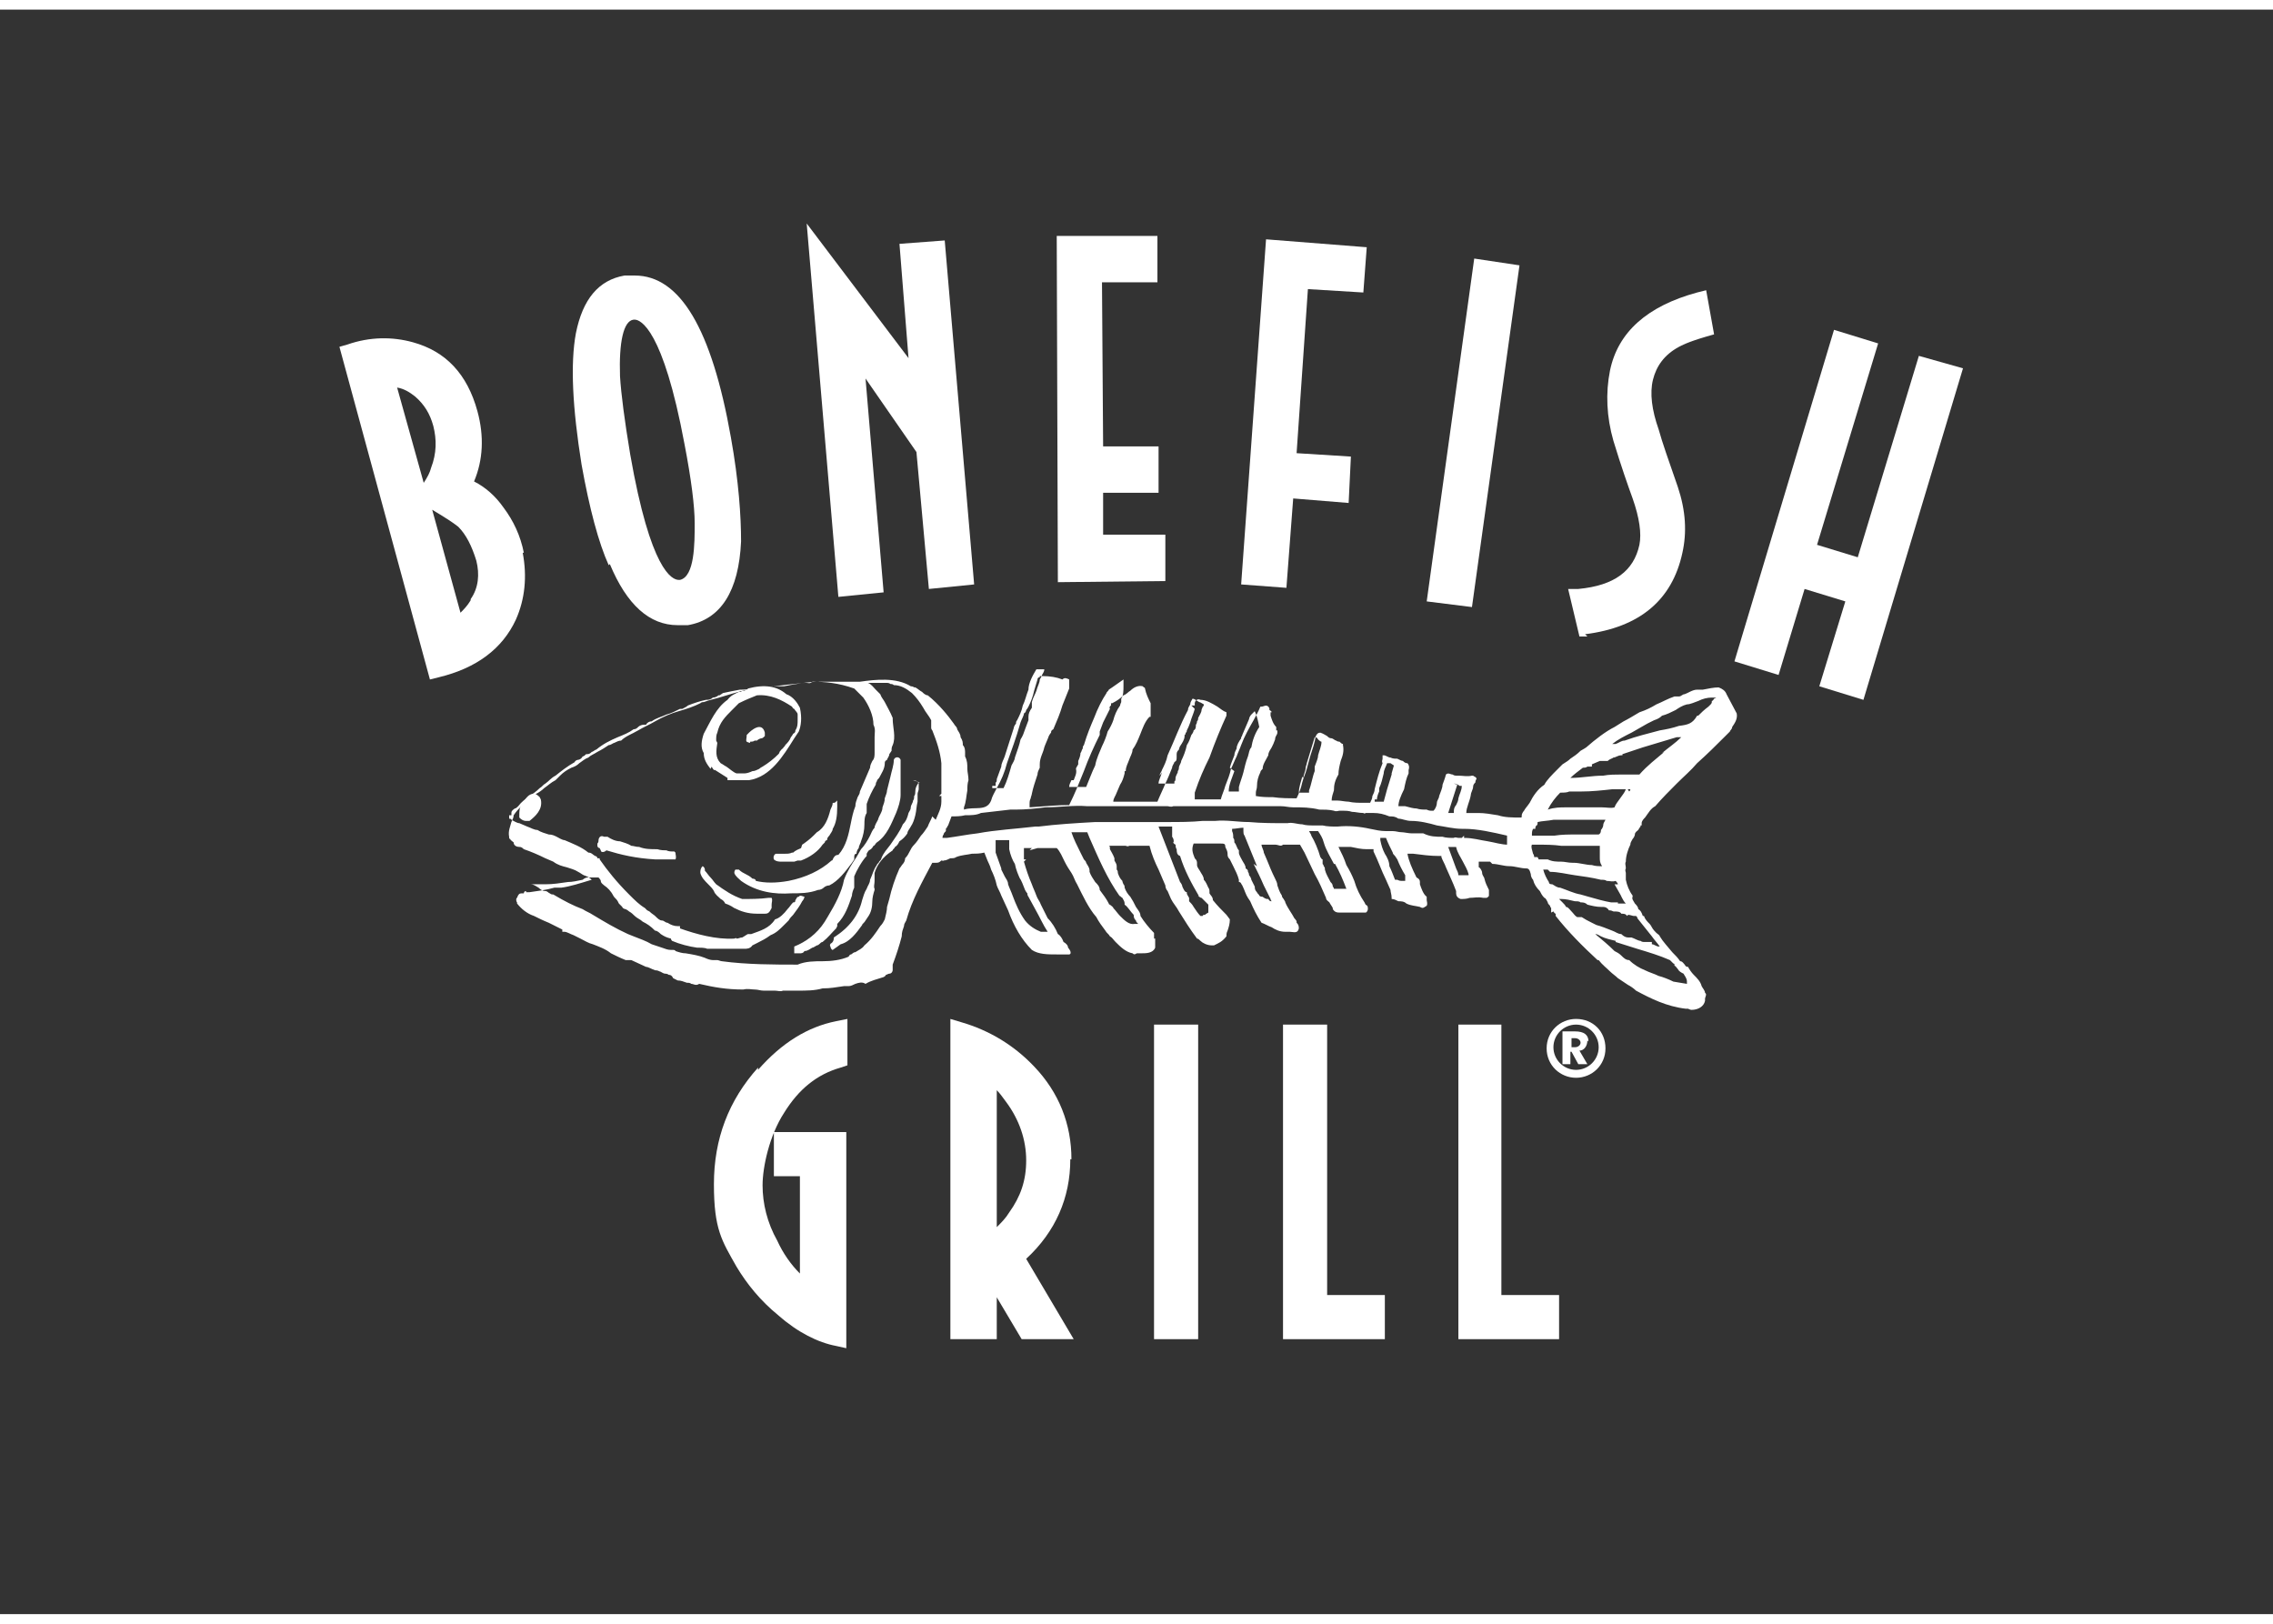
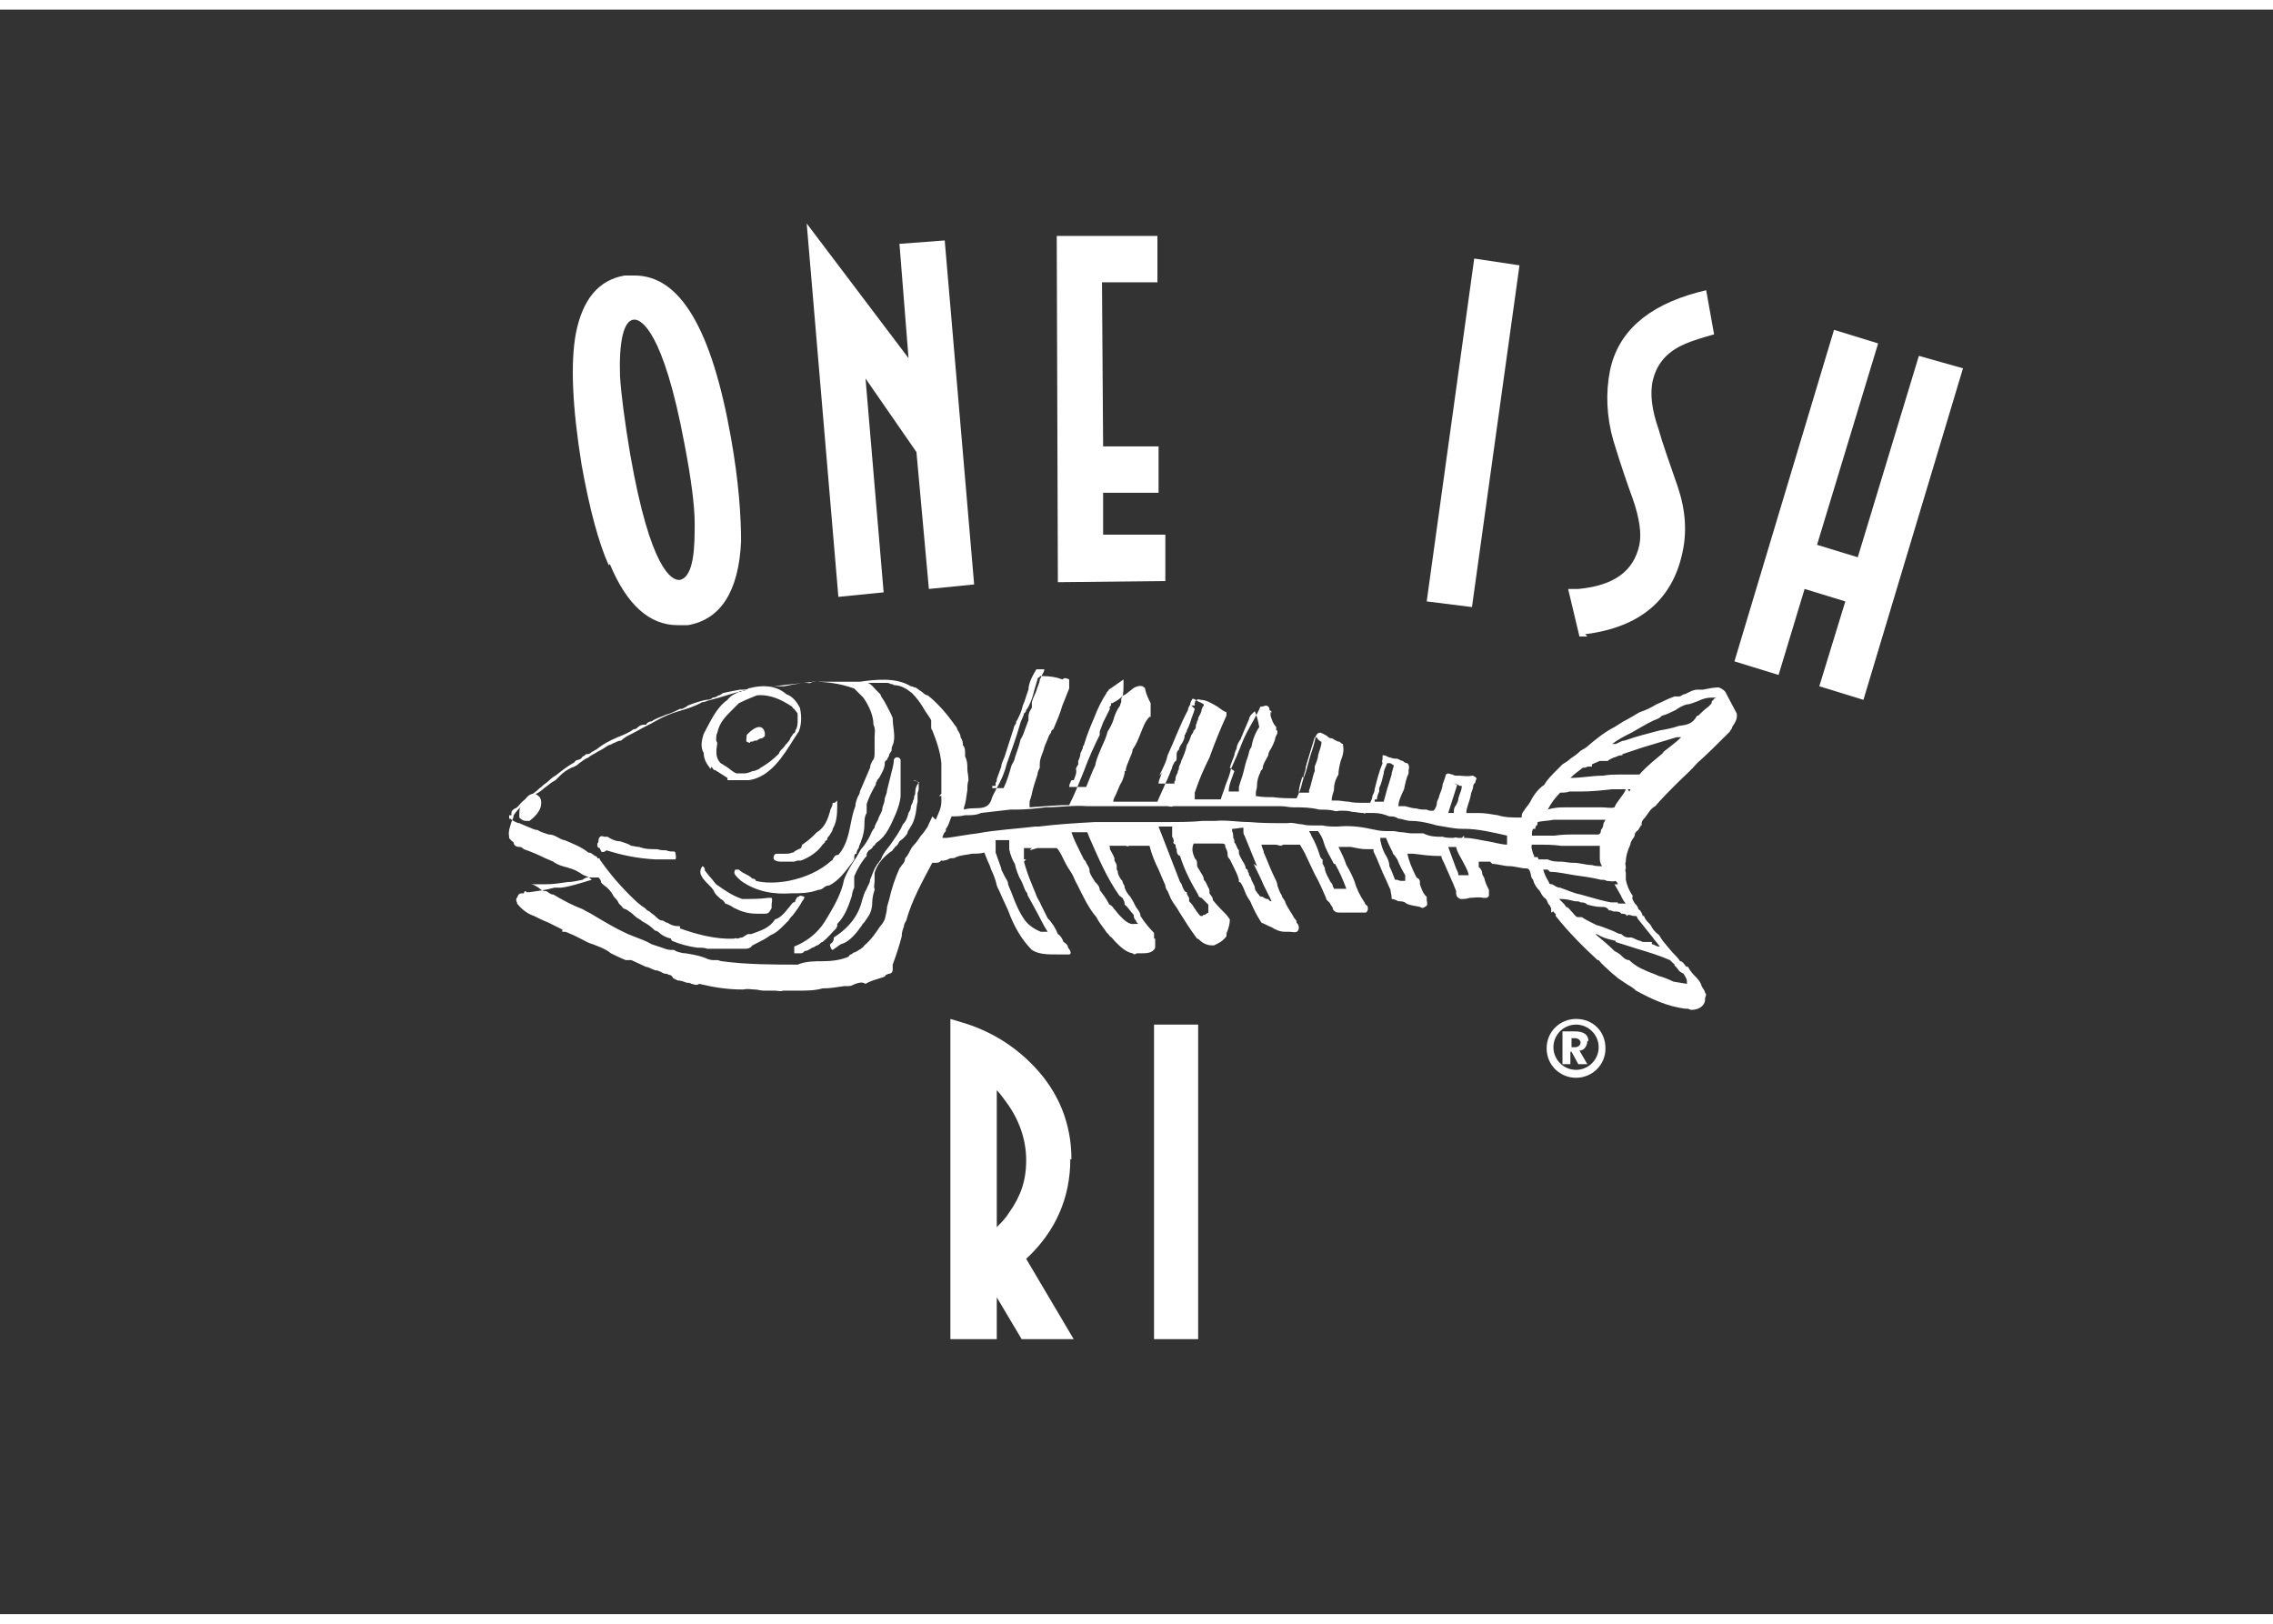
<svg xmlns="http://www.w3.org/2000/svg" id="horiz_logos" width="2.8in" height="2in" version="1.1" viewBox="0 0 200.9 141.8">
  <rect x="0" y="0" width="200.9" height="141.8" fill="#333333" stroke="none" />
  <defs>
    <style> .st0 { fill: #fff; } </style>
  </defs>
-   <path class="st0" d="M46.3,48c-.3-1.5-.9-2.8-1.8-4-.7-1-1.6-1.8-2.6-2.3.8-1.9.9-4,.3-6.2-.9-3.3-2.8-5.3-5.7-6.1-1.8-.5-3.8-.5-5.8.2l-.7.2,8,29.4.8-.2c3.3-.8,5.6-2.5,6.8-5.1.8-1.8,1-3.8.6-5.9ZM37.5,42l-2.4-8.6c.6.1,1.1.4,1.6.8.8.7,1.3,1.5,1.6,2.6.3,1.2.3,2.4-.2,3.7-.1.4-.3.8-.7,1.4ZM41.6,52.2c-.3.5-.6.8-.9,1.1l-2.5-9.1c1,.6,1.8,1.1,2.3,1.5.7.7,1.2,1.7,1.6,3,.3,1.2.2,2.4-.5,3.4Z" />
  <path class="st0" d="M53.9,49c1.5,3.6,3.5,5.4,6,5.4s.6,0,.9,0c2.9-.5,4.5-3,4.7-7.4,0-2.2-.2-5.3-.9-9.2-1.7-9.6-4.5-14.3-8.5-14.3s-.6,0-.9,0c-2.3.4-3.7,2.1-4.3,5.1-.5,2.7-.3,6.6.5,11.6.7,3.9,1.5,6.9,2.4,8.9ZM56,27.4s0,0,.1,0c.5,0,2.5.8,4.4,11,.6,3.1.9,5.5.9,7,0,1.8,0,4.7-1.3,5,0,0,0,0-.1,0-.6,0-2.5-.8-4.3-11.1-.5-3-.8-5.3-.9-6.9-.1-3,.3-4.9,1.2-5Z" />
  <polygon class="st0" points="74.1 51.9 78.1 51.5 76.5 32.6 81 39.1 82.1 51.2 86.1 50.8 83.5 20.4 79.5 20.7 80.3 30.8 71.3 18.9 74.1 51.9" />
  <polygon class="st0" points="103 50.5 103 46.4 97.5 46.4 97.5 42.7 102.4 42.7 102.4 38.6 97.5 38.6 97.4 24.1 102.3 24.1 102.3 20 93.4 20 93.5 50.6 103 50.5" />
-   <polygon class="st0" points="114.3 43.2 119.2 43.6 119.4 39.5 114.6 39.2 115.6 24.7 120.5 25 120.8 21 111.9 20.3 109.7 50.8 113.7 51.1 114.3 43.2" />
  <polygon class="st0" points="134.3 22.6 130.3 22 126.1 52.3 130.1 52.8 134.3 22.6" />
  <path class="st0" d="M140.1,55.2c4.8-.6,7.7-3,8.6-7.2.4-1.8.3-3.7-.4-5.8-.8-2.3-1.4-4-1.7-5.1-.6-1.7-.8-3.2-.5-4.4.3-1.2,1-2.2,2.3-2.9.2-.1.7-.4,2.4-.9l.7-.2-.7-3.9-.8.2c-4.4,1.2-7,3.5-7.7,6.9-.4,2-.3,4.1.3,6.2.7,2.3,1.3,4,1.7,5.1.6,1.7.8,3.1.6,4.1-.5,2.3-2.2,3.6-5.4,3.9h-.9c0,0,1,4.2,1,4.2h.7Z" />
  <polygon class="st0" points="169.6 30.6 164.2 48.4 160.6 47.3 166 29.5 162.1 28.3 153.3 57.6 157.2 58.8 159.5 51.2 163.1 52.3 160.8 59.8 164.7 61 173.5 31.7 169.6 30.6" />
  <path class="st0" d="M152.6,60.5h0c-.1-.3-.4-.5-.7-.6-.4,0-.9.1-1.4.2-.2,0-.3,0-.5,0-.4,0-.8.3-1.1.4-.2,0-.3.2-.5.2-.1,0-.3,0-.4,0h0c-.6.2-1.1.5-1.6.7-.5.3-.9.5-1.5.7-.5.3-1,.6-1.4.8-.3.2-.5.3-.8.5-.8.4-1.7,1.1-2.5,1.8,0,0-.3.2-.5.3-.3.3-.6.5-.9.7-.2.2-.4.3-.7.5-.2.2-.4.4-.5.5-.4.4-.9.9-1.1,1.3-.6.4-1,1-1.3,1.6-.2.3-.4.5-.5.7-.1.1-.2.3-.2.4,0,.2,0,.2-.1.2-.7,0-1.4,0-2-.2-.6-.1-1.2-.2-1.7-.2-.2,0-.4,0-.6,0-.2,0-.4,0-.5,0,0-.5.3-1,.4-1.6,0-.2.2-.5.2-.7,0-.2.1-.3.2-.4,0,0,0-.2.1-.3h0s0,0,0,0c0-.2-.2-.2-.3-.3,0,0,0,0-.1,0h0c0,0,0,0,0,0-.4.1-.8,0-1.2,0h-.2c0,0-.2,0-.3-.1-.2,0-.4-.2-.6,0h0c-.1.4-.2.6-.3.9,0,.3-.2.7-.3,1,0,.2-.2.4-.2.6,0,.2-.1.5-.3.7,0,0,0,0-.1,0-.2,0-.3,0-.5-.1-.3,0-.6,0-.9-.1-.3,0-.6-.1-1-.2-.2,0-.4,0-.6,0,0-.4.2-.9.5-1.5h0c.1-.5.2-1,.4-1.4h0c0,0,0-.1,0-.1,0,0,0-.2,0-.2h0c.1-.3,0-.5-.1-.6,0,0,0,0,0,0h0c-.2,0-.3-.1-.4-.2-.1,0-.3-.1-.5-.2-.2,0-.4,0-.6-.1-.2,0-.4-.2-.6-.2h-.1s0,.1,0,.1c0,0,0,.1,0,.2,0,.1-.1.2,0,.4-.3.7-.5,1.5-.7,2.3,0,.2-.1.4-.2.6,0,.2-.1.4-.2.6,0,0-.1,0-.2,0,0,0-.1,0-.3,0-.5,0-1,0-1.4-.1-.3,0-.7-.1-1-.1,0,0-.2,0-.3,0,0,0-.2,0-.2,0,0-.3.1-.6.2-.9,0-.5.1-.9.4-1.4,0-.4.1-.8.2-1.2.2-.5.3-.9.2-1.4h0c0,0,0-.1,0-.1-.1,0-.2-.1-.3-.2h0c0,0,0,0,0,0,0,0-.2,0-.3-.1-.1,0-.3-.2-.4-.2-.2,0-.3-.1-.4-.2-.2-.1-.3-.2-.6-.3-.2,0-.3.1-.4.3-.1.6-.3,1.2-.5,1.8-.1.4-.2.7-.3,1.1-.1.4-.3.8-.4,1.2-.1.5-.3,1-.5,1.4-.7,0-1.4,0-2.1-.1-.5,0-1,0-1.5-.1,0-.1,0-.2,0-.3,0-.2.1-.3.1-.6,0-.4.1-.8.3-1.2,0-.1.1-.2.2-.3,0-.4.3-.8.5-1.2,0-.3.2-.5.3-.7.1-.2.2-.4.3-.7h0c0-.3.2-.4.2-.6v-.2s-.1,0-.1,0h0c0,0,0-.2,0-.2h0c0,0,0-.1,0-.1-.3-.3-.4-.7-.5-1,0,0,0-.1,0-.2,0,0,0,0,0-.1h.1c0-.1-.2-.2-.2-.2,0,0,0-.1,0-.1,0,0,0-.1-.1-.2-.2-.2-.4,0-.6,0h-.1c-.2.5-.4.8-.6,1.2-.4.7-.8,1.4-1.1,2.2-.1.3-.3.7-.4,1-.2.4-.3.7-.5,1.1-.1.5-.3,1-.5,1.5-.1.4-.3.8-.4,1.2-.4,0-.8,0-1.2,0-.4,0-.8,0-1.1,0,0-.2,0-.4,0-.6.4-1.2.8-2.1,1.3-3.1.5-1.4,1-2.6,1.5-3.7h0s0-.3,0-.3h0c-.3-.1-.5-.3-.8-.5-.5-.3-1-.6-1.5-.6,0,0-.2-.1-.3,0-.1,0-.2.2-.2.3,0,0,0,.2,0,.2h-.3c0,0,.3.3.3.3-.1.4-.3.8-.4,1.2-.1.3-.2.5-.3.7,0,0,0,.2-.1.2,0,0,0,.2-.1.2h0s0,.1,0,.1c0,.3-.2.6-.4.9,0,0-.1.2-.1.3-.1.1-.2.2-.2.4,0,0,0,.1,0,.2h0c0,.3,0,.4-.2.5,0,.1-.2.3-.2.5-.2.5-.4,1-.6,1.4-.2.5-.5,1.1-.7,1.6h-.7c-1,0-2.1,0-3.2,0,0-.3.2-.5.3-.8.1-.2.2-.5.3-.7.2-.3.3-.6.4-1,0-.1,0-.1,0-.2h.1c0-.4.2-.7.3-1,.1-.3.3-.6.3-.9.3-.4.5-.9.7-1.4.2-.5.4-1.1.8-1.5,0,0,.1,0,.1,0,0-.1,0-.2,0-.4,0,0,0-.1,0-.1,0-.1,0-.3,0-.4,0,0,0-.1,0-.1v-.2c.1,0,0,0,0,0-.2-.4-.4-.8-.5-1.3,0,0,0-.1-.1-.1h0c0,0-.1-.1-.1-.1-.4-.1-.8.1-1.1.4-.2.1-.3.3-.6.4-.3.3-.6.5-1,.7h-.1c0,.1,0,.2,0,.2,0,0-.2.1-.1.3-.2.4-.4.8-.6,1.2-.1.3-.2.5-.3.8v.3c-.5,1-1,2.1-1.4,3.2-.4,1-.8,2-1.3,3-1,0-2.1.1-3.5.2h0c0-.1,0-.2,0-.2h0c0-.3,0-.4.1-.6,0-.1.1-.3.1-.4.1-.5.3-1.1.5-1.7,0-.2.1-.4.2-.6,0,0,0-.1,0-.2,0,0,0-.1,0-.1h0c0-.6.3-1,.4-1.5.1-.3.3-.7.4-1,0,0,.1-.2.2-.3,0-.1,0-.2.2-.3.3-.7.6-1.4.8-2.1.2-.5.4-1,.6-1.5h0s0-.2,0-.2c0-.2,0-.4,0-.6h0c-.2-.1-.4-.2-.6,0-.5-.2-1.1-.3-1.8-.3h-.2s0,.1,0,.1c0,0-.2,0-.2.2-.1.3-.2.7-.3,1-.1.5-.3,1-.5,1.4,0,0-.1.2-.2.3,0,0,0,.2-.2.3,0,.2-.2.5-.3.8-.1.3-.2.7-.3,1-.1.3-.2.6-.3.9-.2.6-.4,1.1-.6,1.7-.2.8-.5,1.5-.9,2.2-.2.4-.4.7-.5,1.1-.4,1-1.5.5-2.4.8h0c0,0,0-.2,0-.2.2-.5.2-1,.3-1.5,0-.3,0-.6.1-.9,0-.4-.1-.7-.1-1,0-.4,0-.7-.2-1.1,0-.1,0-.2,0-.3,0-.2,0-.5-.2-.7,0-.2,0-.4-.2-.7h0c0-.3-.2-.5-.3-.7,0-.2-.2-.3-.3-.5-.5-.7-1.3-1.7-2.3-2.5-.2,0-.4-.2-.5-.3-.2-.1-.4-.3-.6-.4h0s0,0,0,0c0,0,0,0-.1,0,0,0-.1-.1-.3-.1-1.3-.8-3.1-.6-4.5-.4-.2,0-.4,0-.6,0-.4,0-.8,0-1.2,0-.4,0-.8,0-1.2,0,0,0-.1,0-.2,0,0,0-.2,0-.3,0-1.1,0-2.2.2-3.2.4-.2,0-.3,0-.5,0,0,0-.1,0-.2,0-.2,0-.5,0-.7.1-1.4,0-2.7.4-4,.8-.6.2-1.2.3-1.7.5-.1,0-.2,0-.3.1h0c0,0,0,0,0,0-.6.3-1.2.5-1.9.7-.7.2-1.4.5-2.1.9-.5.3-1,.5-1.5.8-.5.3-1.1.5-1.5.9-.2,0-.4.1-.6.2-.1,0-.3.2-.5.2-.3.2-.6.4-1,.6-.3.2-.6.3-.8.5-.3.1-.5.3-.8.5-.2.2-.4.3-.7.4-.4.2-.7.4-1,.7-.1.1-.3.3-.4.4-.4.2-.7.5-1,.7-.2.2-.5.4-.7.5-.2.2-.5.4-.7.6-.5.4-.9.7-1.3,1.3,0,.2-.1.4-.2.6-.1.4-.3.8-.2,1.3h0c0,.1,0,.2.1.2,0,.1.2.2.3.3,0,.3.3.4.5.4.1,0,.2,0,.4.2.6.2,1.3.5,1.9.8.2.1.5.2.7.3.4.3.8.4,1.2.5.3.1.7.2,1,.4.2.1.3.2.5.3.3.1.5.2.7.4,0,0,0,0,0,0-1,.3-1.9.6-2.7.7h-.6c-.7.2-1.5.3-2.2.4h-.3c0-.1,0-.1,0-.1-.2,0-.2.2-.2.2,0,0-.1,0-.2,0-.2,0-.3.1-.4.4-.1,0-.1.3,0,.4,0,0,0,0,0,0h0c0,0,0,.1,0,.1.4.5.9.9,1.5,1.1.4.2.8.4,1.3.6.4.2.8.4,1.2.6v.2h.2c.2,0,.5.2.8.3.2.1.4.2.6.3.4.2.7.4,1.1.5.5.2,1.1.4,1.6.8.4.2.8.4,1.3.6,0,0,.2,0,.3,0,.1,0,.1,0,.2,0h0c0,0,0,0,0,0,.4.2.9.4,1.3.6.2,0,.5.2.8.3.1,0,.2,0,.4.1.1,0,.3.2.5.2,0,0,.2,0,.3.1.2,0,.3.1.4.3h0c0,0,.4.2.4.2.3,0,.5.1.8.2.1,0,.3,0,.4.1.2,0,.4.2.7,0,1.3.3,2.4.5,3.9.5.4-.1.7,0,1,0,.3,0,.5.1.8.1.1,0,.3,0,.4,0q.1,0,.1,0h0c0,0,0,0,0,0,.2,0,.3,0,.5,0,.2,0,.5.1.7,0,.1,0,.2,0,.4,0h.2s.7,0,.7,0c.8,0,1.5,0,2.2-.2.7,0,1.2-.1,1.9-.2h.4c.2,0,.4-.1.6-.2.3-.1.6-.2.9,0h0s0,0,0,0c.5-.3,1-.4,1.6-.6h0c0,0,.2-.1.2-.2.1,0,.2-.1.3-.1.2,0,.3-.2.3-.3,0,0,0,0,0-.1,0,0,0,0,0-.1,0-.1,0-.2,0-.3.3-.8.6-1.7.8-2.5h0c0-.4.1-.6.2-.9,0-.2.1-.3.2-.5.5-1.8,1.4-3.4,2.3-5.1,0,0,.2,0,.3,0,.2,0,.3,0,.5-.2,0,0,0,0,.1,0h0c0,.1.1,0,.1,0,.2,0,.4-.1.6-.2.2,0,.4,0,.5-.1.5-.2,1-.2,1.4-.3.3,0,.7,0,1.1-.1l.2.5c.1.3.3.6.4,1,.2.4.4.9.5,1.4.1.3.3.6.4.9.2.4.4.9.6,1.3.5,1.4,1.2,2.6,2.1,3.5.6.4,1.4.4,2.2.4.4,0,.7,0,1,0h.1s0,0,0,0c0,0,.2,0,.1-.3,0,0-.1-.2-.2-.3,0-.2-.2-.4-.4-.5-.1-.3-.3-.6-.5-.7-.2-.5-.5-1-.9-1.4-.2-.4-.4-.8-.6-1.2-.1-.3-.3-.5-.4-.8-.1-.3-.3-.7-.4-1-.3-.7-.5-1.3-.7-2l.2-.2h-.2c0-.3,0-.6,0-1,.2,0,.3,0,.5,0,0,0,.1,0,.2,0l-.2.2.7-.2c.1,0,.3,0,.3,0h0c0,0,.1,0,.1,0,.2,0,.5,0,.8,0,.2,0,.4,0,.5,0,.3.3.5.8.7,1.2.2.4.4.7.6,1,.2.3.3.7.5,1,.5,1,1,2.1,1.7,2.9.2.4.5.8.8,1.2.1.2.3.3.4.5.2.1.3.3.5.5.4.4.9.9,1.5,1,.2.2.3,0,.4,0,.1,0,.1,0,.2,0h0s.2,0,.2,0c.4,0,1,0,1.2-.5,0-.1,0-.3,0-.4,0,0,0-.1,0-.2v-.2h-.1s0-.1,0-.2c0,0,0-.1,0-.2,0,0,0,0,0-.1h0c0,0,0,0,0,0-.4-.4-.9-1-1.2-1.5,0-.3-.2-.5-.4-.8h0c-.2-.4-.3-.6-.5-.9-.2-.2-.4-.5-.5-.8,0-.1,0-.2-.1-.3,0,0-.1-.2-.1-.3h0c0,0,0,0,0,0-.2-.2-.3-.4-.4-.7,0-.1,0-.2-.1-.3h0c0,0,0,0,0,0,0,0,0-.2,0-.3,0,0,0,0,0,0,0-.2-.1-.3-.2-.5v-.2c-.1-.3-.3-.6-.4-.8,0-.2,0-.3-.1-.3,0,0,0,0,0,0,.2,0,.6,0,.9,0,.2,0,.4,0,.6,0,0,0,.2.1.3,0,.2,0,.4,0,.5,0,0,0,.1,0,.2,0,0,0,0,0,0,0,0,0,.2,0,.2,0h0c.1,0,.3,0,.4,0,0,0,.2,0,.3,0,0,0,.1,0,.2,0h0c.2.8.5,1.5.8,2.1.2.5.4.9.6,1.4,0,.2.1.4.2.5.1.2.2.5.3.7.2.4.5.7.7,1.1.5.8,1,1.6,1.6,2.4.1,0,.2.1.3.2.2.2.6.4,1,.4h.2c.4-.2.7-.3,1.1-.8,0-.2,0-.3.1-.5.1-.3.2-.6.2-1l-.3-.4c-.4-.4-.8-.8-1.2-1.3,0-.3-.2-.4-.3-.6,0,0,0-.2,0-.2,0,0,0,0,0,0,0,0,0-.2-.1-.3-.1-.2-.2-.5-.4-.7,0-.3-.2-.5-.3-.7-.1-.2-.3-.4-.3-.6h0c0,0,0-.1,0-.1,0-.2,0-.3-.2-.5-.2-.5-.3-.8-.1-1.3.3,0,.5,0,.8,0h.1c0,0,.2,0,.4,0,.1,0,.3,0,.4,0,.2,0,.4,0,.6,0,.4,0,.5,0,.5.3h0c.1.2.2.4.2.6,0,.2,0,.3.2.5.1.2.2.4.3.6.2.4.4.8.5,1.2v.2c.2,0,.2.2.3.3.2.4.3.8.5,1.1l.2.3c.3.7.6,1.3,1,1.9h0c.3.1.6.3.9.4.3.2.7.4,1.2.4,0,0,.2,0,.4,0,.3,0,.7.2.8-.3,0-.3-.1-.4-.2-.5,0,0,0,0,0-.1,0-.1-.2-.3-.2-.3-.2-.4-.6-.9-.8-1.4,0,0,0-.1-.1-.2,0-.1-.2-.2-.2-.4h0c-.2-.3-.3-.6-.4-.9,0-.2-.1-.4-.2-.6-.3-.6-.5-1.1-.7-1.6l-.3-.7c0-.2-.2-.5-.2-.7h.2c.2,0,.4,0,.6,0,.1,0,.3,0,.4,0,.3,0,.5.2.7,0,.3,0,.6,0,.9,0s.4,0,.6,0l.4.7c.3.6.6,1.3.9,1.9.4.7.7,1.4,1,2.1,0,.2.2.3.3.4.1.2.2.3.3.5h0c0,0,0,.1,0,.1,0,0,0,0,0,0h0c.2.3.4.3.6.3,0,0,.2,0,.2,0,.2,0,.2,0,.5,0,.1,0,.2,0,.3,0,.3,0,.5,0,.8,0,.1,0,.2,0,.3,0,0,0,.1,0,.2,0h0s0,0,0,0c.1,0,.2-.2.2-.3,0-.2,0-.3-.2-.4,0,0-.1-.2-.1-.2h0c0,0,0,0,0,0-.4-.6-.7-1.2-.9-1.9-.2-.5-.4-.9-.7-1.4-.2-.6-.4-1-.7-1.6.1,0,.2,0,.3,0,0,0,.2,0,.2,0,.2,0,.4,0,.6,0,.5.1.9.2,1.4.2.2,0,.4,0,.6,0,0,0,0,0,0,.2.4.8.7,1.7,1.1,2.5l.4.9c0,.2.1.4.1.7h0c0,0,0,.1,0,.1.2,0,.4.1.6.2.2,0,.5,0,.7.2.4.2.8.2,1.2.3h0c.3.2.4,0,.6-.1.1-.2,0-.4,0-.5,0,0,0-.1,0-.2h0c0,0,0-.1,0-.1-.3-.2-.5-.8-.6-1.1,0,0,0-.1,0-.2,0-.2-.1-.3-.3-.4-.4-.8-.7-1.5-.8-2.1h.5c.8.1,1.5.2,2.3.2,0,0,.1,0,.2,0h0c0,0,0,.1,0,.1.1.3.3.6.4.9.3.7.6,1.3.9,2.1,0,0,0,.1,0,.2,0,.2.1.4.4.5.3,0,.5,0,.8-.1.4,0,.7-.1,1.2,0,.1,0,.3,0,.3,0,0,0,.2-.1.2-.2,0-.1,0-.2,0-.3,0,0,0,0,0-.2-.2-.4-.3-.6-.4-1,0-.1-.2-.3-.2-.5,0-.2-.2-.5-.3-.5,0,0,0-.1,0-.2,0-.1,0-.2,0-.3h1c0,0,.2.2.2.2.5,0,1,.2,1.5.2.5,0,1,.2,1.5.2.2,0,.3.1.4.5,0,.2.1.4.2.5.1.4.3.7.6,1,.1.2.2.4.4.6.1,0,.2.2.3.4,0,.1.1.2.2.3,0,0,0,.1.1.2,0,0,0,0,0,.1v.3s.2-.1.2-.1c0,0,.1.2.2.2,0,0,0,.1,0,.2,1.1,1.4,2.4,2.7,3.7,3.9h.1c.3.4.7.7,1,1,.2.2.5.4.7.6.3.2.6.4.9.6.2.1.5.3.7.5,1.3.7,2.7,1.4,4.4,1.6,0,0,0,0,.2,0,0,0,.2.1.3.1s0,0,0,0c.6,0,1.1-.3,1.2-.8,0,0,0-.1,0-.2,0-.1.2-.4,0-.5,0-.2-.2-.4-.3-.6-.1-.4-.4-.7-.7-1-.2-.2-.4-.5-.5-.7h0c0,0,0,0,0,0-.1,0-.2,0-.3-.2-.1-.1-.2-.3-.4-.3-.2-.3-.4-.5-.7-.8-.4-.5-.8-.9-1.1-1.4,0-.1-.2-.2-.3-.3-.1-.1-.3-.3-.4-.5,0,0-.1-.2-.2-.3-.2-.2-.4-.4-.5-.7h-.1c-.1-.3-.2-.5-.4-.6,0-.2-.2-.4-.3-.5-.1-.2-.3-.4-.2-.6h0c0,0,0-.1,0-.1-.3-.4-.5-.9-.6-1.4h0c0-.1,0-.2,0-.2,0,0,0-.1,0-.2h0s0,0,0,0c0,0,0-.2,0-.2,0-.1-.1-.2,0-.4h0c0-.3-.1-.4,0-.6,0-.5.2-1.1.4-1.5h0c0-.2.1-.3.2-.5.1-.1.2-.3.2-.4,0-.2.2-.3.3-.4,0,0,.1-.2.2-.3,0,0,0-.1,0-.1h.1c0,0,0-.2,0-.2h0c0-.2.2-.4.3-.5.3-.4.5-.8.9-1,.6-.7,1.3-1.4,1.9-2,.6-.6,1.3-1.2,1.8-1.8.9-.8,1.7-1.6,2.5-2.4l.4-.4c0-.1.2-.2.2-.4.2-.3.5-.7.4-1.2h0ZM128.5,68.4c.2,0,.4.1.5.2,0,0,.1,0,.2,0,0,.4-.2.7-.3,1.1,0,.2-.1.4-.2.6-.1.1-.2.3-.2.5,0,0,0,.2,0,.2,0,0,0,0,0,0,0,0,0,0,0,0,0,0,0,0,0,0,0,0,0,0-.1,0h0s0,0,0,0c0,0-.2,0-.2,0,0,0-.1,0-.2,0,0,0,0,0,0,0l.8-2.5ZM121.7,69.8c0-.2.1-.5.2-.7h0c0-.1,0-.2,0-.2,0,0,0,0,0-.1.2-.4.3-.9.4-1.3,0-.3.2-.6.3-.9,0,0,0,0,0,0,0,0,0,0,.1,0,0,0,.1,0,.2,0h0s.3.2.3.2h0s-.2.7-.2.7c0,0,0,0,0,.1l-.4,1.3c-.1.4-.2.7-.3,1.1,0,0-.1,0-.2,0-.2,0-.4,0-.6,0,0,0,0-.1,0-.2ZM115.2,67.9c0-.3.2-.6.2-.9,0-.1.1-.3.1-.4l.7-2.3c.1,0,.2,0,.3.2,0,0,.2.2.3.2,0,.4-.2.8-.3,1.2,0,.3-.2.7-.3,1v.4c-.2.5-.3,1.2-.5,1.7h0s0,0,0,0c0,0,0,.1,0,.2h-.9c0-.5.2-1,.3-1.4ZM108.7,67c.1-.4.3-.8.4-1.1,0-.2.1-.4.2-.6,0-.3.2-.6.4-.9h0s0-.1,0-.1c0,0,.1-.1.1-.2,0,0,0,0,0,0l.6-1.4c0-.1.1-.3.2-.4l.3-.3c.2.4.3.9.4,1.4-.4.6-.6,1.2-.7,1.8-.2.2-.2.5-.3.8h0c-.2.5-.3,1-.4,1.4-.1.4-.3.9-.4,1.3,0,0,0,.1,0,.2,0,0,0,.1,0,.2h-.9c0-.6.3-1.2.5-1.8ZM102.5,67.7c0-.2.2-.4.2-.5,0,0,0,0,0,0,.2-.4.4-.8.5-1.3.6-1.3,1.1-2.7,1.8-4,0-.2.1-.3.2-.5,0-.2.1-.3.2-.5.2,0,.4.2.6.3.1,0,.2.1.4.2,0,0,0,.2-.1.2,0,.1-.1.2-.1.3,0,.2-.2.5-.3.7,0,.1,0,.2-.1.3,0,0,0,.2-.1.3,0,.2,0,.4-.2.5,0,.1-.1.3-.2.4-.1.3-.2.6-.4.9-.1.5-.3,1-.5,1.4,0,.2-.2.4-.2.6,0,0,0,.2-.1.3,0,0,0,.1,0,.1-.1.2-.2.4-.2.5,0,.1,0,.3-.1.3h0s0,.1,0,.1c0,0,0,0,0,.1,0,0,0,0,0,0-.3,0-.6,0-.9,0-.2,0-.3,0-.5,0,0-.3.2-.6.3-1ZM94.9,68.1c.1-.3.3-.6.2-1,0-.1.1-.2.2-.4,0,0,0-.2,0-.3.1-.2.2-.5.2-.7.1-.1.1-.3.2-.4,0-.1,0-.2.1-.3.3-1,.6-1.7.9-2.4.3-.8.7-1.6,1.1-2.2h0c0-.1.2-.2.2-.3l.3-.2c.3-.2.7-.5,1-.7,0,0,0,0,0,0,0,0,0,0,0,.1,0,0,0,.1,0,.2v.2c0,.5,0,.9-.2,1.2h0c0,0,0,.2,0,.2,0,0,0,0,0,.1,0,0-.1.2-.1.3-.3.4-.5.9-.6,1.3-.1.3-.3.7-.5,1-.1.4-.3.9-.5,1.3-.2.5-.5,1.1-.6,1.7-.3.6-.5,1.2-.8,1.9h-1.5c0-.2.1-.4.2-.6ZM88,68.6c0,0,0-.2,0-.3.1,0,.1-.2.1-.3l.4-1.1c0-.3.2-.6.3-.9l.8-2.5c0-.1.1-.3.2-.4,0-.1,0-.2.1-.3.2-.4.4-.8.5-1.3.2-.4.3-.9.5-1.4,0-.6.4-1.3.7-1.8,0,0,.2,0,.3,0,0,0,.1,0,.1,0,0,0,0,0,.1,0h0c0,0,0,0,0,0h0s0,0,0,0c0,0,0,0,0,0,0,0,.1,0,.2,0,0,0,0,0,0,0,0,.2-.1.3-.2.5,0,.1-.1.2-.2.4,0,.3-.2.6-.3,1-.1.3-.3.6-.4,1h0c0,0,0,.1,0,.1,0,0,0,0,0,.2v.2c-.2.3-.3.5-.3.8,0,0,0,.2,0,.2,0,0,0,0,0,.1-.1.3-.2.5-.3.8-.1.3-.2.6-.4.9-.1.5-.3,1-.5,1.6,0,.2-.2.5-.3.7-.2.7-.4,1.4-.7,2,0,0-.1,0-.2,0,0,0-.1,0-.2,0h0s0,0,0,0c-.1,0-.4,0-.6,0,0,0,0-.1,0-.2ZM82.4,71.3c-.1.3-.3.6-.4.9-.2.3-.4.6-.6.8-.2.3-.4.6-.6.8-.2.2-.3.4-.4.6-.1.2-.2.4-.4.6h0c0,.2-.1.4-.2.5-.1.1-.2.3-.3.4-.4.9-.7,1.8-.9,2.7l-.2.7c0,.3-.1.7-.2,1.1-.1.2-.2.4-.4.6-.4.6-.8,1.2-1.4,1.7-.2.3-.5.4-.8.6-.2,0-.3.2-.4.2h0s0,0,0,0c0,0-.1,0-.2.2h0c-.7.3-1.5.4-2.3.4-.7,0-1.5,0-2.2.3-2,0-4.5,0-6.7-.3-.1,0-.3-.1-.4-.1s-.2,0-.2,0h-.2c-.2,0-.5-.1-.7-.2-.5-.2-1.1-.3-1.7-.4-.3,0-.6-.1-.9-.2,0,0,0-.1-.2-.1,0,0-.1,0-.2,0h0c-.3,0-.5-.1-.8-.2-.3-.1-.6-.2-.9-.3-.5-.3-1.1-.5-1.6-.7l-.5-.2c-1.1-.5-2.1-1.1-3.1-1.7-.3-.2-.6-.3-.9-.5-.8-.3-1.6-.7-2.6-1.3h0s0,0,0,0c-.1,0-.2,0-.3-.1-.1,0-.2-.2-.4-.2-.2,0-.4-.1-.6-.3-.2-.1-.4-.3-.7-.3.1,0,.2,0,.4,0,0,0,.1,0,.2,0,.2,0,.4,0,.5,0,0,0,.1,0,.2,0,.7,0,1.3-.1,2-.2.4,0,.8-.1,1.3-.2h0c.1-.1.3-.2.4-.2.1,0,.2,0,.3,0,.2,0,.3,0,.4,0,0,0,.2,0,.2,0h0s0,0,0,0c0,0,0,0,.1,0,0,0,.2.2.2.3,0,.2.2.3.3.4.3.2.6.5.8.9.1.2.3.3.4.5,0,0,0,0,.1.2,0,0,.2.2.3.3,0,.1.2.2.3.2,0,0,.2.1.3.2.2.1.4.3.5.4.2.2.5.3.7.5.4.2.7.4,1.1.8.2,0,.4.2.5.3.3.2.5.3.9.4,0,0,0,.1.1.2h0c0,0,0,0,0,0,.7.3,1.5.5,2.2.6h.1s0,0,0,0c.2,0,.6,0,.8.1h.2s.1,0,.1,0h0c.9,0,1.7,0,2.5,0,.1,0,.3,0,.5,0,.2,0,.5,0,.7-.3l.4-.2c.4-.2.8-.4,1.2-.7.5-.2.8-.5,1.2-.9.1-.1.3-.3.4-.4.1-.2.3-.4.4-.5.3-.4.6-.8.8-1.2.1-.1.2-.3.2-.4h0c0,0,0,0,0,0-.1,0-.4-.2-.5,0-.2,0-.2.2-.3.3,0,.2-.1.2-.2.2h0c-.2.2-.3.4-.5.6-.3.4-.7.8-1.1.9h0c-.5.8-1.3,1-2.1,1.3h-.3c-.2.1-.3.2-.5.3-.2,0-.3.1-.5.1h0c0-.1-.2,0-.2,0-1.6.1-3.4-.4-4.8-.9v-.2h-.2c-.3,0-.6-.1-.9-.3-.2,0-.3-.2-.5-.2-.2,0-.4-.2-.6-.4-.1-.1-.3-.2-.5-.4h0s0,0,0,0c0,0,0,0-.2-.1,0,0-.2-.2-.2-.2-.5-.3-.9-.7-1.4-1.2-1.1-1.1-1.9-2.1-2.6-3.1h0s0-.1,0-.1h-.2c0-.1-.1-.2-.2-.2-.2-.1-.3-.3-.6-.3-.6-.5-1.4-.8-2.1-1.1-.2,0-.5-.2-.7-.3-.2-.1-.4-.2-.7-.2-.3-.1-.7-.2-1-.4-.3,0-.6-.2-.9-.3-.2-.1-.5-.2-.7-.3-.2,0-.5-.2-.7-.3,0,0,0,0,0,0,0,0,0-.1-.2-.1h0c0-.2,0-.3,0-.3h.2v-.2c0-.1,0-.2.3-.4.1,0,.2-.1.3-.2.3-.4.6-.6,1-.9.3-.2.6-.4.9-.7.2-.1.3-.3.5-.4.3-.2.5-.5.9-.7.5-.4,1-.8,1.7-1.2,0-.1.2-.2.3-.2.1,0,.3-.1.4-.3.1,0,.2-.1.3-.2,0,0,0,0,.1,0,.2,0,.3-.1.4-.2.1,0,.3-.2.4-.2h0c.6-.5,1.2-.8,1.9-1.1.5-.2,1-.4,1.4-.7.2,0,.3-.1.4-.2.1-.1.3-.2.5-.2h.2c.1-.2.3-.3.5-.3.4-.3.9-.4,1.3-.6.4-.1.8-.3,1.2-.5h.2c.2-.1.4-.2.5-.3.5-.2,1.1-.4,1.6-.5.2,0,.4,0,.6-.2.2,0,.4-.1.5-.2h.1c0,0,.3-.2.3-.2.5-.1.9-.2,1.5-.3.3,0,.6,0,1-.1.7,0,1.3-.1,2-.2.8-.1,1.7-.2,2.7-.3,0,0,0,0,.2,0,.1,0,.3.1.5-.1,1.1,0,2.3.1,3.7.6.1.1.2.2.3.3.2.2.3.3.5.5.5.7.9,1.6.9,2.4.2.4.1.7.1,1.1,0,.2,0,.3,0,.5,0,.2,0,.3,0,.4,0,.2,0,.3,0,.4h0c0,0,0,.1,0,.1,0,.2,0,.5-.2.7-.1.2-.2.4-.2.6-.3.7-.6,1.4-.9,2.1,0,.2-.1.3-.2.5-.1.3-.2.5-.2.8-.2.5-.3,1-.4,1.5-.2,1-.4,2-1.1,2.8-.3,0-.4.2-.5.4,0,0,0,.1-.1.1-1,.9-2.3,1.5-3.8,1.8-1.1.2-2.1.2-2.9,0,0-.2-.3-.2-.3-.2,0,0,0,0,0,0-.2-.2-.4-.3-.6-.4-.2-.1-.4-.2-.6-.4h0c0,0,0,0,0,0-.1,0-.2,0-.3,0,0,0-.1.1-.1.3.1.3.4.5.6.7,1.4,1,3,1.2,4.4,1.1.8,0,1.6,0,2.4-.3.2,0,.4-.1.5-.2.1-.1.3-.2.5-.2.8-.4,1.4-1.2,2-2l.2-.3c0,0,0-.1,0-.2,0-.1,0-.3.2-.3h0c0-.2.1-.4.2-.5,0-.2.2-.5.2-.6.2-.5.3-1,.3-1.5,0-.3,0-.7.2-1,0-.3,0-.4,0-.6v-.2c.2-.6.5-1.2.8-1.7h0c0,0,0-.2.1-.3,0-.1.1-.2.2-.3.2-.4.5-.8.5-1.3,0-.1,0-.2.2-.3,0-.1.2-.3.2-.5l.2-.3h0c0-.2,0-.3.1-.5.3-.7,0-1.6,0-2.3h0c0,0,0-.1,0-.1-.2-.5-.5-1-.7-1.4-.1-.2-.3-.4-.4-.7-.1-.1-.3-.3-.4-.4-.2-.2-.4-.5-.7-.6.3,0,.6,0,.9,0,.3,0,.6,0,.8,0,0,0,.2,0,.3.1.1,0,.2,0,.3.1.6,0,1.1.3,1.6.7.4.4.7.8,1,1.3.2.4.5.7.7,1.1,0,0,0,.2,0,.2,0,0,0,0,0,.2h0c0,0,0,0,0,0,0,0,0,.1,0,.2,0,.1,0,.2.1.3.4,1,.7,1.9.8,2.9,0,.4,0,.9,0,1.2h0s0,0,0,0c0,0,0,.2,0,.3,0,.1,0,.3,0,.4,0,.2,0,.4,0,.6,0,0,0,.1,0,.2h0s-.2.2-.2.2h.2c0,.1,0,.2,0,.2,0,0,0,.2,0,.3,0,.6-.3,1.1-.5,1.6ZM90.1,76.7c.2.3.3.6.5,1.1,0,0,.1.2.2.3,0,0,0,.2.1.3.2.4.4.7.6,1.1.4.7.7,1.4,1.1,2-.2,0-.4,0-.6,0-.5-.2-1-.5-1.4-1-.5-.7-.8-1.4-1.1-2.2-.1-.3-.3-.7-.4-1,0-.3-.2-.5-.3-.7-.1-.2-.2-.4-.3-.6h0c0,0,0-.1,0-.1l-.5-1.4c0,0,0-.2,0-.3h0c0-.2,0-.3,0-.4,0-.1,0-.2,0-.4.2,0,.3,0,.5,0,.2,0,.5,0,.7,0,0,0,0,.2,0,.3,0,.2,0,.3,0,.5.1.5.3,1,.5,1.3.1.5.3,1,.5,1.4ZM98.9,78.1c0,.1.1.3.3.4.1.2.2.3.2.5h0c0,0,0,.1,0,.1.3.2.5.6.8.9h0c0,.3.1.4.2.5,0,.1.1.2.2.3h-.2c0,0-.1,0-.1,0h0s0,0,0,0c-.5.1-.9-.3-1.3-.7-.2-.2-.4-.5-.6-.7,0-.1-.2-.2-.3-.3,0,0-.1,0-.1-.1-.2-.4-.5-.8-.8-1.2h0c0-.3-.2-.5-.4-.7-.2-.3-.4-.6-.5-.9h0c0,0,0-.1,0-.1,0,0,0,0,0,0,0,0,0,0,0,0h0c0-.3-.2-.5-.3-.7,0-.1-.1-.2-.2-.3-.1-.2-.2-.4-.3-.6-.3-.6-.6-1.2-.8-1.8.2,0,.4,0,.6,0,.2,0,.5,0,.6,0h.2s.2.5.2.5c.8,1.8,1.5,3.5,2.7,5.2ZM105.9,78.3h0c0,0,0,.1.1.1,0,0,.1.1.2.1,0,0,.1.1.2.2.1.1.3.3.4.4h0c0,0,0,.1,0,.2,0,0,0,0,0,.1,0,0,0,.1,0,.2,0,0,0,.1,0,.2,0,0,0,0,0,0,0,0,0,0,0,0h0s0,0,0,0c0,0-.2.1-.3.2-.1,0-.2,0-.2.1h-.2c-.2-.2-.4-.5-.6-.8-.1-.2-.3-.4-.4-.5,0,0,0-.1,0-.2,0,0,0,0,0-.1h0c-.1-.2-.2-.3-.2-.4h0c0,0,0-.1,0-.1-.2,0-.3-.3-.4-.5,0-.1-.1-.3-.2-.4,0,0,0,0,0,0l-1.9-4.9c.2,0,.3,0,.5,0,.3,0,.5,0,.7,0,0,0,0,.1,0,.2,0,.1,0,.2,0,.2v.2c-.1,0,0,0,0,0,0,0,0,.2,0,.3.1.1.2.4.1.5h0c0,.1.2.2.2.2,0,0,0,.3.1.4,0,.2,0,.5.3.6.4,1.3,1,2.4,1.7,3.6ZM110.8,75.5c.3.6.6,1.2.9,1.9.2.4.4.8.6,1.2,0,0,0,.1.1.2-.1,0-.2,0-.3-.2h-.1c-.1,0-.3-.1-.4-.2-.1,0-.2,0-.3-.1,0-.1-.2-.2-.2-.3-.1-.1-.2-.2-.2-.5-.1-.2-.2-.4-.3-.6,0-.1-.1-.3-.2-.4,0,0,0-.2-.1-.3,0-.1,0-.2-.2-.3,0-.3-.2-.5-.3-.7-.1-.2-.3-.5-.3-.7v-.2c-.2-.2-.2-.5-.4-.7,0-.2,0-.3-.1-.4,0,0,0,0,0,0,0-.2,0-.4-.1-.6,0,0,0-.1,0-.2.3,0,.7-.1,1-.1,0,0,0,.2,0,.3,0,.1,0,.3.1.4l1.1,2.7ZM116.6,75.3s0,0,0,0h0s0,0,0,0ZM118,75.5c.4.7.7,1.4,1,2.2-.2,0-.4,0-.7,0-.1,0-.2,0-.4,0,0,0,0-.1-.1-.2,0-.2-.1-.3-.2-.4-.2-.4-.4-.7-.5-1.1h0c0-.1,0-.1,0-.1,0,0,0-.1-.1-.2,0,0,0,0,0,0,0,0,0-.1-.1-.2,0,0,0-.1,0-.2v-.2c-.1,0-.1-.1-.2-.2h0c-.2-.7-.5-1.4-.8-1.9,0-.1-.1-.2-.2-.4,0,0,.2,0,.2,0,0,0,.1,0,.2,0h0c0,0,.2,0,.3,0,0,0,0,0,.1,0,0,0,.1,0,0,0,.2.3.4.6.5,1,.2.7.6,1.3.9,1.9ZM124.2,76.6h0s0,.2,0,.2h0c0,0,0,.1,0,.2,0,0,0,0,0,0-.1,0-.2,0-.3,0,0,0,0,0,0,0-.1,0-.2,0-.4-.1,0,0-.2,0-.2,0-.2-.5-.3-.8-.5-1.2,0-.4-.2-.8-.4-1.1-.2-.4-.3-.7-.4-1.2h0c0,0,0-.1,0-.2,0,0,0,0,0,0,.2,0,.3,0,.5,0,.2.5.4.9.6,1.3,0,.1.1.2.2.3l.2.3c.2.5.4.9.7,1.4ZM129.8,76.5c0,0-.2,0-.3,0-.2,0-.3,0-.5,0,0,0,0,0-.1,0,0-.2-.1-.4-.2-.6l-.7-1.9c.1,0,.3,0,.4,0,.1,0,.2,0,.3,0,.1.5.4.9.6,1.3.2.4.4.7.5,1.1ZM134,73.8c0,0-.1,0-.2,0-.1,0-.3,0-.5,0-.6,0-1.2-.2-1.8-.3-.7-.1-1.3-.3-2.1-.3v-.2l-.2.2c0,0-.1,0-.3,0-.1,0-.3-.1-.4,0-.3,0-.7,0-1-.1-.6,0-1.1,0-1.7-.3-.3,0-.6,0-1,0-.3,0-.7-.1-.9-.1-.3,0-.5-.1-.8-.1-.2,0-.4,0-.6,0-.5,0-.9-.1-1.4-.2-.9-.2-1.9-.3-2.9-.2-.4,0-.9,0-1.3-.1-.3,0-.6,0-.8,0-.3,0-.7,0-1-.1-.4,0-.9-.2-1.3-.1h0c0,0,0,0,0,0-1.2,0-2.3,0-3.4-.1-1,0-2-.2-3-.1-.4,0-.7,0-1.1,0-1,.1-2.1.1-3.2.1-.8,0-1.7,0-2.6,0-.7,0-1.4,0-2.1,0-.4,0-.7,0-1.1,0h-.5c-1.8.1-3.4.2-5,.4h-.3c-1.7.2-3.5.3-5.1.6h0s0,0,0,0c-.9.1-1.9.3-2.7.4-.2,0-.3,0-.4,0,0,0,0-.2.1-.3,0-.1.1-.2.2-.3h0s0,0,0,0h0c0,0,0,0,0,0h0c0-.2,0-.3.1-.3,0,0,0-.1.1-.2l.3-.8c.4,0,.8,0,1.2-.1.5,0,1,0,1.4-.2.9-.1,1.7-.2,2.6-.3h.5c.9,0,1.8-.1,2.6-.2,1.2,0,2.5-.2,3.7-.1h0s0,0,0,0c0,0,.1,0,.2,0,0,0,0,0,.1,0,1.3,0,2.6,0,3.9,0,.6,0,1.3,0,1.8,0,.2,0,.4,0,.6,0,.1,0,.2,0,.3,0h0s0,0,0,0c0,0,0,0,.2,0,.1,0,.3.1.5,0,0,0,.1,0,.2,0,.1,0,.2,0,.3,0,.3,0,.6,0,.8,0,.3,0,.6,0,.9,0h.1c.2,0,.4,0,.6,0h0s0,0,0,0c.2,0,.4,0,.6,0,.2,0,.5,0,.7,0,.4,0,.7,0,1.1,0,.5,0,1,0,1.5,0,.2,0,.4,0,.5,0,.2,0,.4,0,.6,0,.5,0,1,0,1.6,0,.4,0,.7.1,1.1.1.8,0,1.5,0,2.3.2.4,0,.9,0,1.3.1.2.1.4,0,.5,0,.1,0,.1,0,.3,0,.2,0,.5,0,.8.1.3,0,.6.1,1,.1,0,0,.1.1.2,0,0,0,0,0,0,0h0c.1,0,.2,0,.2,0h0s.5,0,.5,0c.5,0,.9.1,1.4.3.3,0,.5,0,.8.2.3,0,.7.2,1.1.2.8,0,1.6.2,2.3.4.7.1,1.5.3,2.2.3h0c0,0,.2,0,.2,0,1.2,0,2.5.3,3.8.6,0,0,0,.2,0,.2,0,0,0,.2,0,.3,0,.1,0,.2,0,.4ZM135.7,72.4c0-.1,0-.2.1-.3.1,0,.1-.2.1-.3,0,0,0,0,0,0,.4-.1.9-.1,1.4-.2h.5c.2,0,.3,0,.5,0h0s0,0,0,0c.2,0,.4,0,.6,0h0s0,0,0,0c.2,0,.4,0,.6,0,.2,0,.4,0,.7,0,.3,0,.7,0,.9,0h.5c0,0,0,0,0,0,.1,0,.2,0,.3,0-.1.2-.2.3-.2.5,0,.1-.1.3-.2.4h0s0,0,0,0c0,.1,0,.3-.2.4-.2,0-.5,0-.7,0-.2,0-.4,0-.6,0-.2,0-.4,0-.7,0-.6,0-1.3,0-1.9.1-.2,0-.4,0-.6,0-.2,0-.3,0-.5,0h-.9c0-.3,0-.4.1-.6ZM135.9,74.9c0,0-.2,0-.3,0,0,0,0-.2-.1-.3-.1-.4-.2-.6-.1-.8h.5c.7,0,1.4,0,2.1.1h.1c.2,0,.4,0,.6,0h0c.4,0,.7,0,1.1,0,.4,0,.8,0,1.1,0,.2,0,.3,0,.5,0,0,0,0,.2,0,.3h0c0,0,0,.1,0,.2h0c0,.2,0,.4,0,.5,0,.3,0,.5.2.8-.3,0-.6,0-.9-.1-.5,0-1.1-.2-1.6-.2h0s0,0-.1,0c-.4,0-.7-.1-1-.1-.4,0-.8,0-1.2-.2,0,0-.2,0-.3,0-.1,0-.2,0-.3,0h0c0,0,0,0,0,0h0s0,0,0,0c0,0,0,0,0,0,0,0-.2,0-.2,0ZM147.7,84.1c0,0,.1.1.2.2,0,0,.1,0,.1.1h0c0,0,0,.1,0,.1.1,0,.2.2.3.3.1.2.3.3.5.4.1.2.3.4.3.7,0,0,0,.1,0,.2l-1.2-.2c-.4-.2-.9-.4-1.3-.5-.4-.2-.8-.3-1.2-.5-.5-.2-1-.5-1.4-.9-.3,0-.5-.2-.7-.4-.2-.2-.4-.3-.6-.4-.5-.5-1.1-1-1.7-1.5.2,0,.3.1.5.2.4.2.9.3,1.3.4h0c0,0,0,.1,0,.1.6.2,1.3.4,1.9.6,1,.3,2,.6,2.9,1ZM143.9,80c.2,0,.4.1.5.1,0,0,.1,0,.2,0s0,0,0,0c0,0,0,0,0,0,0,0,0,0,0,0,0,0,0,0,.1.1,0,0,0,.1.1.2.4.5.8,1,1.2,1.5.2.3.5.6.7.9,0,0,0,0-.1,0-.2,0-.4-.2-.6-.2v-.2c0,0-.2,0-.2,0,0,0,0,0-.1,0,0,0-.1,0-.2,0,0,0-.2,0-.2,0,0,0-.2,0-.3-.1-.2,0-.5-.2-.8-.3,0,0,0,0,0,0,0,0,0,0,0,0,0,0,0,0,0,0h0s0,0,0,0h0c0,0-.2,0-.3,0-.2,0-.4-.1-.6-.3-.3,0-.5-.2-.8-.3-.5-.2-1-.4-1.4-.5,0,0-.2-.1-.4-.2-.4-.2-.6-.3-.9-.5h-.4c-.2-.1-.3-.3-.5-.5-.2-.2-.3-.4-.5-.4,0-.1-.2-.3-.3-.4-.1-.1-.2-.2-.3-.3,0,0,0,0,0,0,0,0,.1,0,.2,0,.4,0,.8.1,1.2.2.2,0,.4,0,.5.1.2,0,.4,0,.6.2.4.1.8.2,1.2.2h.2c.2,0,.4.1.5.3h0c.1,0,.2,0,.4.1.3,0,.6,0,.7.2h0c.2,0,.4,0,.5.2ZM142.7,77.3c.1.2.3.5.4.7.2.3.3.7.6,1-.2,0-.4,0-.6,0h-.1c0-.1,0-.1,0-.1-.1,0-.2,0-.4,0,0,0,0,0-.1,0,0,0,0,0,0,0,0,0,0,0,0,0,0,0,0,0,0,0h0s0,0-.1,0c-.6-.1-1.3-.3-2-.5l-.7-.2c-.6-.1-1.2-.4-1.8-.6-.3,0-.5-.2-.7-.3-.1,0-.3,0-.3-.2-.2-.3-.4-.7-.5-1.1h.4c0,0,.2.2.2.2h0c.7,0,1.5.2,2.2.3.7.1,1.5.2,2.3.4.2,0,.4,0,.5.1.3,0,.5.1.8,0,0,0,.2.2.2.3ZM143.8,68.8c0,0,0,.1-.1.1h0c-.1.3-.3.5-.5.8-.2.3-.4.5-.5.8h0c-.3.1-.7,0-1.1,0-.2,0-.4,0-.6,0-.2,0-.4,0-.6,0h0c0,0,0,0,0,0h-.3c0,0-.2,0-.3,0-.1,0-.2,0-.3,0-.2,0-.3,0-.5,0-.1,0-.3,0-.4,0,0,0-.2,0-.2,0-.5,0-1,0-1.6.2.3-.6.7-1.1,1.1-1.5.3,0,.6,0,.8-.1.1,0,.3,0,.4,0,0,0,.1,0,.2,0,.1,0,.3,0,.4,0,1,0,1.9-.1,2.8-.2,0,0,.1,0,.2,0,0,0,.2,0,.2,0,0,0,.1,0,.2,0,0,0,0,0,.1,0,0,0,0,0,.1,0,0,0,.1,0,.2,0,0,0,0,0,0,0,0,0,.1,0,.2,0h.4c0,0,0,.1-.1.2ZM147.1,65.6c-.7.6-1.5,1.2-2.2,2,0,0-.1,0-.2,0,0,0-.1,0-.2,0,0,0,0,0,0,0-.1,0-.3,0-.4,0,0,0-.1,0-.2,0-.2,0-.3,0-.4,0h-.2c-.5,0-1.1,0-1.6.1-1,0-1.9.2-2.9.2.3-.3.7-.6,1.1-.9.1,0,.3,0,.4-.1,0,0,.2,0,.3,0h.1v-.2c.2-.1.5-.2.7-.3.1,0,.2,0,.3,0,0,0,.2,0,.3,0h.1c.2-.2.4-.2.5-.3.2,0,.4-.2.7-.2,0,0,0,0,0,0h.1s0-.1,0-.1c.6-.2,1.2-.4,1.8-.6.7-.2,1.3-.4,2-.6h0c.3-.1.7-.2,1-.3h.4c-.5.5-1.1.9-1.7,1.4ZM151.5,60.9c0,0-.1.2-.2.2h0s0,.1,0,.1c0,0,0,.1-.1.2,0,0-.1.1-.2.2-.4.3-.6.5-.9.8h-.1c-.4.7-.8.8-1.6.9-.6.2-1.1.3-1.7.4-1.1.3-2,.5-3.1.9-.3,0-.5.2-.8.3,0,0-.2,0-.3,0,.5-.4,1.1-.7,1.7-1,.5-.3.9-.5,1.4-.8.2-.1.4-.2.6-.3.3-.1.5-.2.7-.4.4-.1.8-.3,1.2-.5.3-.2.6-.4,1-.5.3,0,.7-.2,1-.3.4-.2.8-.3,1.2-.3s.3,0,.4,0h0Z" />
  <path class="st0" d="M47.7,69.6c-.1-.1-.3-.3-.5-.3-.5,0-.7.4-1,.8,0,0-.1.1-.1.2-.2.2-.2.6-.2.9h0c0,0,0,.2,0,.2.1.1.3.3.6.3s.2,0,.3,0c.5-.4,1.2-1,1-1.9h0Z" />
  <path class="st0" d="M62.9,66.9c0,0,.1.2.2.3h.1c0,0,0,0,0,0l1.1.7v.2c.2,0,.5,0,.7,0,.2,0,.3,0,.4,0,0,0,.2,0,.2,0s.2,0,.3,0c0,0,.2,0,.3,0,1.9-.3,3-2.1,4-3.7l.4-.6c.2-.5.3-1.2.1-2.1-.2-.4-.6-1-1.2-1.2-.8-.7-1.9-.9-3.4-.5h0c0,.1-.2.1-.3.2-.1,0-.3,0-.3.1h-.2c-.4.2-.7.3-1,.7-1,.7-1.5,1.9-2.1,3-.2.6-.3,1.2,0,1.7,0,.6.3,1,.6,1.4ZM63.3,64.6c0-.3,0-.5.1-.7.2-.9.7-1.4,1.3-2,.2-.2.4-.4.6-.6.6-.3,1.1-.5,1.6-.7,1.2-.1,2.2.4,3.1,1,0,0,.1.2.2.2.1.2.3.3.3.5,0,.2,0,.3,0,.5,0,.3,0,.6-.2.9,0,.1,0,.2-.2.3,0,0-.1.2-.2.3-.1.3-.3.5-.5.7,0,.1-.2.2-.2.3-.1,0-.2.2-.3.3,0,0,0,.1-.1.2-.4.4-.9.8-1.4,1.1,0,0-.2.1-.3.2-.2.1-.4.2-.6.2-.2.1-.5.2-.7.2,0,0-.2,0-.3,0,0,0-.1,0-.2,0,0,0-.1,0-.2,0-.3-.1-.6-.4-.9-.6-.2-.1-.3-.2-.5-.3-.5-.5-.4-1.1-.3-1.8Z" />
  <path class="st0" d="M66.3,64.7c.1,0,.3,0,.4-.1,0,0,0,0,.2,0,.1-.1.3-.2.4-.2.1,0,.2-.1.3-.2h0v-.3c-.1-.4-.3-.5-.5-.5-.3,0-.7.3-.9.5,0,0-.1.1-.2.2h0c0,.3-.1.5,0,.6,0,0,.2.1.3.1Z" />
  <path class="st0" d="M74,81v-.2c.7-.7,1-1.6,1.3-2.5,0-.2.1-.5.2-.7,0-.1,0-.3,0-.4,0-.2,0-.5,0-.6.2-.5.7-1.4,1.1-1.8v-.2c0,0,0,0,0,0,0,0,.1-.2.2-.3.2-.1.3-.2.4-.4.1,0,.2-.2.2-.2q0,0,.1-.1c.9-.6,1.3-1.7,1.7-2.6h0c.2-.5.4-1.1.4-1.6,0-.2,0-.3,0-.5,0-.2,0-.4,0-.6,0-.3,0-.7,0-1.1,0-.3,0-.6,0-.9-.1-.3-.5-.3-.6,0,0,.5-.2,1-.3,1.5-.1.4-.2.8-.3,1.2,0,.2-.1.4-.2.7,0,.3-.1.5-.2.8,0,.4-.3.7-.4,1.1-.1.2-.3.5-.3.7-.2.2-.3.5-.4.7-.2.4-.5.9-.8,1.2-.1.2-.3.5-.4.7-.4.6-.8,1.2-1.1,2-.2,1.1-.8,2.2-1.4,3.2l-.3.5c-.7,1.1-1.7,1.8-2.7,2.2h0c0,.2,0,.4,0,.6h0c0,0,0,0,0,0,0,0,.2,0,.3,0,0,0,.1,0,.2,0,.1,0,.3,0,.4-.2.3,0,.5-.2.7-.3.1,0,.2-.1.4-.2,0,0,.1,0,.2-.1.1-.1.2-.2.3-.2h0s0,0,0,0c.5-.4.8-.8,1.2-1.2Z" />
  <path class="st0" d="M81.3,68.3h-.1c-.2.3-.3.5-.3.8,0,.1,0,.3-.1.4,0,.1,0,.3-.1.4,0,.2-.2.4-.2.6,0,.2-.1.3-.2.5-.1.4-.2.7-.5,1-.3.7-.7,1.2-1.1,1.8-.3.4-.6.7-.8,1.2,0,.1-.1.2-.2.3,0,.1-.2.2-.2.3-.3.4-.4.9-.6,1.3,0,.3-.2.5-.3.8-.2.3-.3.7-.4,1-.3,1.3-1.1,2.4-2.5,3.3h0c0,.3-.1.4-.2.5-.1,0-.2.2-.1.3,0,.1.1.3.2.3h0s.7-.5.7-.5c.8-.2,1.4-1,1.9-1.7,0-.1.2-.2.3-.4l.2-.3c.3-.4.4-.9.4-1.4,0-.3.1-.7.2-1h0c0,0,0-.1,0-.1-.1-.2,0-.4,0-.7,0-.1,0-.2,0-.2,0-.1,0-.2,0-.4,0,0,0-.1,0-.1h0s0,0,0,0c.2-.7.7-1.4,1.6-2,0-.1.2-.2.2-.3.2-.1.3-.3.4-.5.3-.2.5-.4.7-.7,0-.2.2-.4.3-.6.2-.3.3-.6.4-1,.1-.4.1-.8.2-1.2,0-.2,0-.5,0-.7,0-.1.1-.3.1-.4,0-.1,0-.2,0-.3h0c0,0,0-.2,0-.2,0-.1-.2-.3-.5-.3Z" />
  <path class="st0" d="M70.8,74.1h0c-.2.1-.5.2-.7.4h-.1c-.2.1-.4.1-.6.1h-.7s0,0,0,0c0,0,0,0-.1,0-.1,0-.3.2-.2.5.2.2.5.2.7.2.2,0,.4,0,.6,0,.2,0,.4,0,.5,0h0s.3-.1.3-.1c0,0,.1,0,.2,0,0,0,0,0,.1,0h0s0,0,0,0c.8-.3,1.5-.8,1.9-1.4,0,0,.1-.1.2-.2,0-.1.1-.2.2-.2h0c0-.2.1-.3.2-.4.1-.2.3-.4.3-.6.3-.5.4-1.1.4-2s0-.3-.3-.3h-.1s0,0,0,0c0,.2-.1.4-.2.6-.2.8-.5,1.6-1.2,2l-.3.3c-.3.3-.7.6-1,.8h0Z" />
  <path class="st0" d="M59.6,74.4h-.1c-.2,0-.4,0-.6-.1-.2,0-.5,0-.8-.1-.6,0-1.1,0-1.6-.2-.3,0-.5-.1-.7-.1-.3-.2-.7-.3-1-.4-.4,0-.8-.2-1.1-.4h0s-.3,0-.3,0c-.4-.2-.5.2-.5.3,0,.1,0,.2-.1.3h0c0,0,0,.2,0,.2,0,.1.1.2.2.2,0,0,0,0,.1.2,0,.2.3.2.5,0,1.3.4,2.6.7,4.3.8h.1c.2,0,.5,0,.8,0s.6,0,.8,0h.1c.1-.2,0-.4,0-.6h0Z" />
  <path class="st0" d="M68,78.5h-.1c-.7.1-1.6.1-2.3.1-.9-.3-1.6-.8-2.3-1.3-.2-.2-.3-.4-.5-.6-.2-.2-.3-.4-.5-.6,0,0,0,0,0-.1,0,0,0-.2-.2-.3h0c0,0,0,0,0,0-.2.2-.2.4-.2.6.1.4.4.7.7,1,.2.2.4.4.5.6.1.3.4.5.6.7.2.1.3.2.4.4h0c.3.1.5.2.8.4.6.3,1.2.5,2,.5.1,0,.3,0,.4,0,0,0,.2,0,.3,0,.3,0,.4-.1.6-.5,0-.1,0-.2,0-.3,0-.2.1-.4,0-.6h0Z" />
-   <path class="st0" d="M67,93.5c-2.6,2.9-3.9,6.3-3.9,10.3s.7,5,2,7.3c.9,1.5,2.1,3,3.7,4.3,1.7,1.5,3.5,2.4,5.1,2.7l.9.2v-19.1h-6.4v3.9h2.3v8.6c-.8-.8-1.5-1.8-2-2.9-.9-1.6-1.3-3.3-1.3-4.9s.6-4.4,1.9-6.4c1.3-2.1,2.9-3.4,5-4l.6-.2v-4.1l-1,.2c-2.5.5-4.8,1.9-6.9,4.3Z" />
  <path class="st0" d="M94.7,101.6c0-3.1-1.1-5.9-3.3-8.2-1.8-1.9-4-3.2-6.4-3.9l-1-.3v28.3h4.1v-3.7l2.2,3.7h4.6l-4.2-7.1c2.6-2.4,3.9-5.4,3.9-8.8ZM89.2,106.3c-.3.5-.7.9-1.1,1.3v-12.1c.3.3.5.6.8,1,1.2,1.6,1.8,3.4,1.8,5.2s-.5,3.2-1.5,4.6Z" />
  <rect class="st0" x="102" y="89.7" width="3.9" height="27.8" />
-   <polygon class="st0" points="117.3 89.7 113.4 89.7 113.4 117.5 122.4 117.5 122.4 113.6 117.3 113.6 117.3 89.7" />
-   <polygon class="st0" points="132.7 89.7 128.9 89.7 128.9 117.5 137.8 117.5 137.8 113.6 132.7 113.6 132.7 89.7" />
  <path class="st0" d="M140.4,91.2c0-.6-.4-.9-1.2-.9h-1.1v2.9h.7v-1.1h.1l.6,1.1h.8l-.7-1.2c.4,0,.7-.4.7-.9ZM139.2,91.7h-.3v-.8h.3c.3,0,.5.2.5.4s-.2.4-.5.4Z" />
  <path class="st0" d="M139.3,89.2c-1.4,0-2.6,1.1-2.6,2.6s1.2,2.6,2.6,2.6,2.6-1.1,2.6-2.6-1.1-2.6-2.6-2.6ZM139.3,93.7c-1.1,0-2-.9-2-2s.9-2,2-2,2,.9,2,2-.9,2-2,2Z" />
</svg>